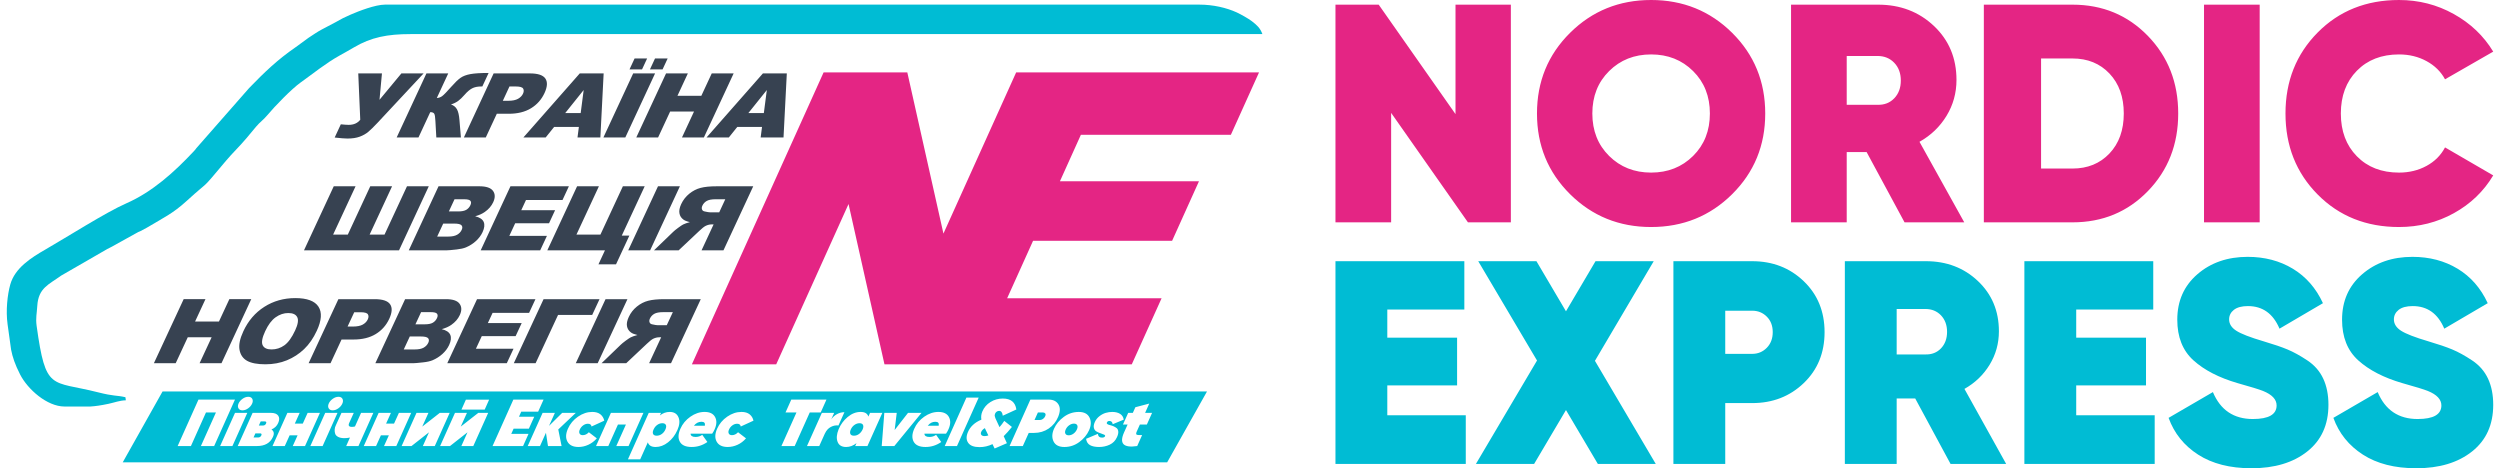
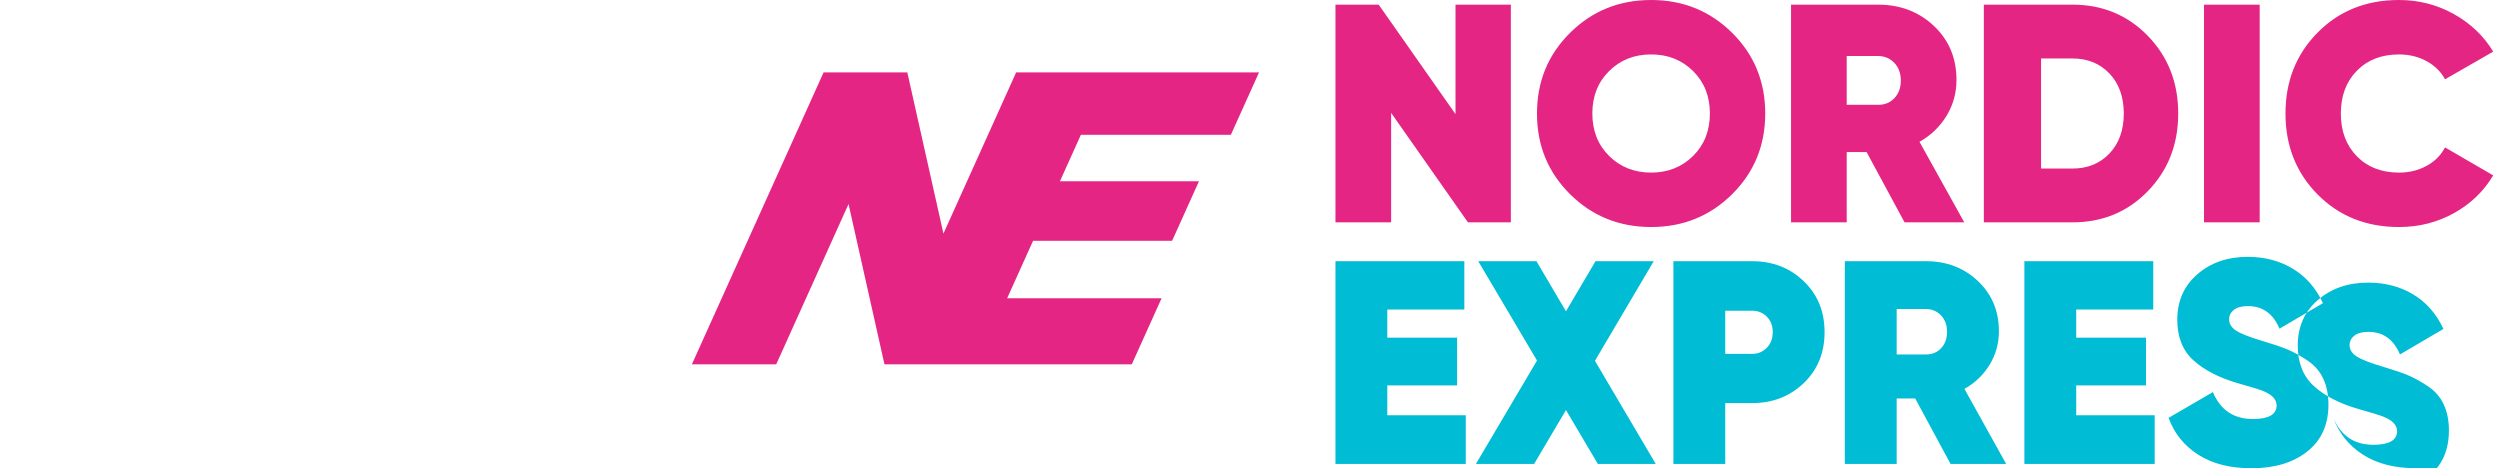
<svg xmlns="http://www.w3.org/2000/svg" xml:space="preserve" width="1890px" height="354px" version="1.1" style="shape-rendering:geometricPrecision; text-rendering:geometricPrecision; image-rendering:optimizeQuality; fill-rule:evenodd; clip-rule:evenodd" viewBox="0 0 189000 35438">
  <defs>
    <style type="text/css">
   
    .fil2 {fill:#00BCD4}
    .fil1 {fill:#374251}
    .fil3 {fill:#E42584}
    .fil0 {fill:#E42584;fill-rule:nonzero}
   
  </style>
  </defs>
  <g id="Layer_x0020_1">
    <g id="_1175271637840">
      <polygon class="fil0" points="77021,5480 95183,5480 93053,10200 81702,10200 80115,13718 90638,13718 88606,18222 78083,18222 76120,22573 87809,22573 85554,27571 73248,27571 73248,27571 66836,27571 64117,15441 58644,27571 52262,27571 62229,5480 68565,5480 71299,17678 76802,5480 77020,5480 " />
-       <path class="fil1" d="M27012 5556l1793 0 -185 1997 1656 -1997 1681 0 -3493 3744c-283,301 -514,527 -690,675 -176,149 -391,271 -646,367 -255,96 -565,143 -932,143 -195,0 -518,-25 -969,-76l465 -1001c268,27 466,41 594,41 382,0 675,-129 877,-387l-151 -3506zm7769 4848l-1861 0 -70 -1248c-13,-297 -43,-482 -93,-557 -49,-74 -149,-111 -297,-111l-891 1916 -1650 0 2253 -4848 1650 0 -865 1862c146,-7 280,-53 399,-139 121,-86 360,-333 720,-740 265,-302 490,-518 678,-649 186,-131 435,-225 746,-282 311,-58 770,-86 1378,-86l-475 1022 -84 0c-282,0 -514,49 -695,146 -181,97 -365,254 -554,472 -190,218 -358,379 -508,486 -151,107 -329,193 -533,256 205,71 356,193 453,366 97,174 160,443 189,809l110 1325zm2476 -4848l2749 0c599,0 987,128 1166,387 177,258 156,626 -66,1104 -228,489 -569,873 -1022,1148 -453,277 -1014,415 -1681,415l-906 0 -834 1794 -1658 0 2252 -4848zm696 2072l407 0c321,0 570,-51 746,-152 176,-100 301,-229 374,-385 70,-153 74,-281 10,-388 -63,-106 -250,-159 -561,-159l-473 0 -503 1084zm5755 1977l-1872 0 -640 799 -1687 0 4266 -4848 1808 0 -248 4848 -1730 0 103 -799zm138 -1050l226 -1742 -1396 1742 1170 0zm3972 -2999l1658 0 -2253 4848 -1658 0 2253 -4848zm107 -1131l948 0 -384 826 -948 0 384 -826zm1546 0l956 0 -384 826 -956 0 384 -826zm835 1131l1650 0 -786 1693 1807 0 787 -1693 1658 0 -2253 4848 -1658 0 912 -1964 -1807 0 -913 1964 -1650 0 2253 -4848zm7263 4049l-1872 0 -640 799 -1687 0 4266 -4848 1809 0 -249 4848 -1730 0 103 -799zm138 -1050l226 -1742 -1396 1742 1170 0zm-27610 10391l-7193 0 2253 -4848 1651 0 -1699 3657 1112 0 1699 -3657 1651 0 -1699 3657 1128 0 1699 -3657 1650 0 -2252 4848zm2990 -4848l3096 0c515,0 857,117 1026,348 169,231 174,518 15,860 -133,287 -346,533 -639,737 -194,137 -437,245 -727,325 346,83 561,227 647,431 86,204 58,460 -85,768 -117,252 -287,478 -509,679 -222,201 -472,358 -750,476 -173,72 -407,125 -702,158 -392,44 -649,66 -771,66l-2853 0 2252 -4848zm782 1903l720 0c258,0 458,-41 596,-121 138,-81 243,-197 314,-350 65,-141 66,-251 2,-330 -64,-80 -222,-120 -472,-120l-732 0 -428 921zm-884 1903l842 0c285,0 507,-47 667,-138 159,-91 274,-213 346,-368 67,-143 63,-258 -12,-345 -76,-87 -258,-131 -548,-131l-839 0 -456 982zm5545 -3806l4422 0 -481 1036 -2764 0 -358 772 2561 0 -459 989 -2562 0 -444 955 2846 0 -510 1096 -4503 0 2252 -4848zm7990 5905l-1329 0 491 -1057 -4362 0 2253 -4848 1651 0 -1700 3657 1815 0 1699 -3657 1651 0 -1734 3731 575 0 -1010 2174zm3176 -5905l1658 0 -2253 4848 -1658 0 2253 -4848zm4955 4848l2253 -4848 -2754 0c-510,0 -919,40 -1225,120 -307,79 -594,227 -859,441 -266,216 -470,479 -614,788 -124,268 -169,501 -133,696 35,197 136,355 302,476 105,77 269,142 491,192 -225,60 -395,119 -513,179 -78,39 -206,125 -382,255 -175,129 -299,230 -370,301l-1454 1400 1867 0 1570 -1478c201,-192 358,-316 473,-373 153,-75 306,-112 457,-112l145 0 -912 1963 1658 0zm-321 -2877l-698 0c-75,0 -211,-23 -407,-67 -101,-19 -167,-70 -197,-152 -32,-83 -23,-176 26,-282 73,-157 184,-278 332,-361 149,-85 374,-127 677,-127l726 0 -459 989zm-40532 6572l1650 0 -786 1693 1807 0 787 -1693 1658 0 -2253 4848 -1658 0 912 -1963 -1807 0 -913 1963 -1650 0 2253 -4848zm4518 2427c367,-791 896,-1407 1587,-1847 692,-441 1472,-661 2341,-661 890,0 1475,217 1756,649 280,433 238,1040 -124,1820 -263,567 -583,1030 -962,1392 -379,363 -815,645 -1306,847 -492,202 -1034,302 -1628,302 -602,0 -1061,-87 -1376,-260 -314,-175 -507,-451 -577,-827 -71,-376 25,-848 289,-1415zm1649 4c-227,488 -290,841 -189,1054 103,213 327,320 673,320 355,0 680,-105 971,-313 293,-210 564,-585 816,-1128 212,-456 265,-789 159,-998 -106,-211 -332,-316 -681,-316 -333,0 -652,107 -953,320 -302,213 -567,568 -796,1061zm5543 -2431l2748 0c599,0 988,129 1166,387 178,259 156,626 -66,1104 -227,490 -569,873 -1022,1149 -453,276 -1014,414 -1681,414l-906 0 -834 1794 -1658 0 2253 -4848zm695 2072l407 0c321,0 570,-51 747,-151 176,-101 300,-229 373,-386 71,-152 75,-281 11,-387 -63,-106 -250,-159 -561,-159l-473 0 -504 1083zm4355 -2072l3096 0c515,0 857,116 1025,348 169,231 174,518 15,860 -133,286 -345,532 -638,736 -195,138 -438,245 -728,326 346,83 561,226 648,431 85,204 57,460 -86,768 -117,252 -287,477 -508,678 -223,201 -473,359 -750,477 -173,72 -407,125 -702,157 -393,44 -650,67 -772,67l-2853 0 2253 -4848zm781 1903l721 0c257,0 457,-41 595,-121 139,-81 244,-197 315,-350 65,-141 65,-251 1,-331 -63,-80 -222,-119 -472,-119l-732 0 -428 921zm-884 1902l843 0c285,0 507,-46 666,-137 160,-92 275,-214 347,-368 66,-143 63,-259 -13,-345 -75,-87 -258,-131 -548,-131l-839 0 -456 981zm5546 -3805l4421 0 -481 1036 -2763 0 -359 772 2562 0 -460 989 -2562 0 -443 954 2846 0 -510 1097 -4504 0 2253 -4848zm8716 1192l-2584 0 -1700 3656 -1650 0 2253 -4848 4235 0 -554 1192zm1009 -1192l1658 0 -2253 4848 -1658 0 2253 -4848zm4955 4848l2253 -4848 -2753 0c-511,0 -920,40 -1226,120 -307,79 -594,226 -859,441 -265,215 -470,478 -613,788 -125,268 -170,501 -134,696 35,196 136,354 302,476 105,77 269,141 491,192 -224,60 -395,118 -512,178 -79,40 -207,126 -383,255 -175,130 -299,231 -370,302l-1454 1400 1867 0 1570 -1478c201,-192 358,-316 473,-374 153,-74 306,-111 457,-111l146 0 -913 1963 1658 0zm-321 -2878l-698 0c-75,0 -211,-22 -407,-66 -101,-19 -167,-70 -197,-153 -31,-82 -23,-176 26,-282 73,-156 184,-277 333,-361 149,-84 373,-126 676,-126l727 0 -460 988z" />
-       <path class="fil2" d="M737 26456c112,572 290,1112 682,1882 574,1129 2046,2428 3360,2428l1954 0c383,-24 788,-80 1378,-205 482,-102 830,-254 1311,-265l-32 -235c-720,-166 -796,-47 -2096,-376 -3556,-902 -3932,-34 -4624,-5026 -82,-589 17,-936 49,-1499 80,-1379 881,-1624 1800,-2297l3493 -2014c129,-72 171,-81 293,-149l1916 -1061c222,-125 43,-27 299,-144l503 -269c1264,-761 1939,-1047 3016,-2031 1852,-1693 930,-605 2951,-3014 531,-633 1017,-1074 1544,-1702 270,-323 467,-559 737,-883 312,-374 547,-504 858,-877 565,-677 1836,-1988 2520,-2475 1015,-722 1862,-1433 2983,-2060 401,-224 663,-366 1055,-598 1297,-769 2541,-1005 4275,-1005l64477 0c-174,-473 -419,-677 -793,-971 -254,-199 -878,-547 -1158,-674 -778,-351 -1776,-586 -2837,-586l-61606 0c-748,0 -2018,499 -2603,754 -484,212 -696,315 -1104,554l-1083 572c-311,161 -674,414 -1014,635l-949 694c-1414,974 -2366,1896 -3539,3104l-3993 4549c-142,173 -8,38 -195,237 -1459,1554 -3113,3068 -5124,3948 -1512,662 -4504,2565 -6102,3484 -1110,638 -2313,1405 -2664,2654 -215,766 -347,1970 -203,3007l265 1914z" />
-       <path class="fil2" d="M12202 29624l79045 0 -3017 5367 -79044 0 3016 -5367zm5480 617l-1576 3516 -1004 0 1139 -2542 -754 0 -1139 2542 -1005 0 1576 -3516 2763 0zm995 663c-142,101 -284,151 -428,151 -144,0 -245,-51 -303,-153 -57,-103 -55,-222 5,-360 57,-134 156,-253 298,-356 142,-104 289,-156 440,-156 144,0 244,51 300,153 55,102 53,222 -8,359 -62,141 -163,262 -304,362zm-2119 2853l1126 -2511 930 0 -1126 2511 -930 0zm4393 -1743c-98,225 -267,387 -509,488 190,127 227,314 113,562 -206,462 -609,693 -1209,693l-1456 0 1126 -2511 1381 0c275,0 461,72 559,216 98,144 97,328 -5,552zm-1017 -120l-306 0 -140 311 306 0c114,0 193,-50 237,-150 50,-108 17,-161 -97,-161zm-257 1055c44,-101 9,-151 -105,-151l-346 0 -140 311 346 0c114,0 196,-53 245,-160zm3503 -1703l930 0 -1127 2511 -929 0 367 -813 -602 0 -368 813 -929 0 1126 -2511 929 0 -367 813 603 0 367 -813zm2324 -342c-142,101 -284,151 -428,151 -144,0 -245,-51 -303,-153 -57,-103 -56,-222 5,-360 57,-134 156,-253 298,-356 142,-104 289,-156 440,-156 144,0 244,51 300,153 55,102 53,222 -8,359 -62,141 -163,262 -304,362zm-2119 2853l1126 -2511 930 0 -1126 2511 -930 0zm3839 -2511l929 0 -1126 2511 -929 0 286 -643c-143,31 -284,46 -425,46 -187,0 -341,-31 -460,-91 -119,-60 -196,-138 -230,-233 -34,-96 -49,-203 -43,-322 6,-119 39,-237 101,-354l415 -914 930 0 -341 753c-96,204 -30,307 198,307 70,0 148,-10 234,-31l461 -1029zm2864 0l929 0 -1126 2511 -930 0 368 -813 -603 0 -367 813 -930 0 1126 -2511 930 0 -368 813 603 0 368 -813zm3094 0l748 0 -1126 2511 -904 0 464 -1039 -1323 1039 -748 0 1126 -2511 904 0 -469 1040 1328 -1040zm1639 -246l336 -754 1758 0 -335 754 -1759 0zm1275 246l748 0 -1126 2511 -904 0 464 -1039 -1323 1039 -749 0 1126 -2511 905 0 -469 1040 1328 -1040zm4530 -91l-1281 0 -169 382 1155 0 -407 904 -1155 0 -177 392 1306 0 -412 924 -2311 0 1575 -3516 2286 0 -410 914zm2849 91l-1326 1256 250 1255 -1029 0 -154 -1004 -449 1004 -930 0 1126 -2511 930 0 -444 984 996 -984 1030 0zm206 2582c-408,0 -687,-133 -835,-400 -149,-266 -139,-591 30,-977 165,-375 421,-681 767,-919 346,-238 705,-357 1077,-357 264,0 471,62 621,184 149,122 245,282 289,479l-965 442c-18,-140 -110,-210 -274,-210 -124,0 -242,40 -354,120 -113,80 -198,184 -256,312 -57,123 -64,227 -21,309 43,82 123,123 240,123 171,0 325,-74 462,-221l603 462c-186,214 -400,377 -643,487 -243,111 -490,166 -741,166zm4913 -2582l-1126 2511 -929 0 729 -1627 -603 0 -729 1627 -930 0 1127 -2511 2461 0zm1988 -71c329,0 550,135 664,405 114,269 86,593 -84,972 -171,382 -406,690 -706,924 -300,235 -613,352 -937,352 -322,0 -519,-117 -593,-352l-576 1286 -929 0 1575 -3516 929 0 -88 196c226,-178 474,-267 745,-267zm-326 1327c66,-144 78,-259 34,-345 -44,-85 -133,-128 -267,-128 -134,0 -260,41 -377,123 -118,82 -209,192 -273,329l-21 41c-58,137 -65,247 -22,329 43,82 131,123 265,123 138,0 267,-43 387,-128 120,-86 212,-200 274,-344zm2969 -1327c388,0 652,129 791,387 139,258 128,568 -34,929 -46,108 -108,217 -185,327l-1637 0c8,168 134,251 378,251 191,0 360,-53 506,-161l390 543c-360,251 -756,377 -1188,377 -452,0 -751,-132 -896,-397 -146,-265 -132,-591 40,-980 161,-368 413,-673 757,-914 343,-241 703,-362 1078,-362zm-812 1045l829 0c41,-201 -44,-301 -255,-301 -224,0 -416,100 -574,301zm2561 1608c-409,0 -687,-133 -836,-400 -148,-266 -138,-591 30,-977 166,-375 422,-681 768,-919 346,-238 705,-357 1077,-357 264,0 471,62 620,184 150,122 246,282 289,479l-964 442c-19,-140 -110,-210 -274,-210 -124,0 -242,40 -354,120 -113,80 -198,184 -256,312 -57,123 -64,227 -21,309 43,82 123,123 240,123 171,0 325,-74 462,-221l602 462c-185,214 -399,377 -642,487 -243,111 -490,166 -741,166zm7472 -3587l-436 974 -829 0 -1139 2542 -1005 0 1139 -2542 -829 0 437 -974 2662 0zm362 1492c120,-171 268,-303 443,-397 174,-94 358,-140 553,-140l-450 1004c-190,-27 -383,10 -577,111 -195,100 -347,271 -456,512l16 -40 -437 974 -929 0 1126 -2511 930 0 -219 487zm2936 -487l930 0 -1127 2511 -929 0 101 -220c-248,194 -508,291 -783,291 -335,0 -551,-131 -649,-392 -99,-261 -72,-576 78,-945 150,-365 378,-675 684,-931 306,-257 633,-385 981,-385 321,0 517,118 587,352l127 -281zm-1219 1728c137,0 264,-42 379,-126 114,-84 204,-194 268,-331l9 -15c61,-138 72,-251 32,-340 -39,-88 -128,-133 -265,-133 -137,0 -266,44 -387,131 -121,87 -212,201 -274,342 -61,137 -71,250 -32,339 39,88 130,133 270,133zm4093 -1728l1020 0 -2056 2511 -954 0 196 -2511 940 0 -157 1296 1011 -1296zm2304 -71c389,0 653,129 792,387 139,258 127,568 -35,929 -46,108 -107,217 -184,327l-1638 0c8,168 135,251 379,251 191,0 360,-53 506,-161l390 543c-360,251 -756,377 -1188,377 -452,0 -751,-132 -897,-397 -145,-265 -132,-591 41,-980 161,-368 413,-673 756,-914 344,-241 703,-362 1078,-362zm-812 1045l829 0c42,-201 -43,-301 -254,-301 -225,0 -416,100 -575,301zm1285 1537l730 -1627 912 -2040 929 0 -921 2055 -721 1612 -929 0zm5086 -1446c-224,281 -432,514 -622,698l242 532 -929 402 -161 -331c-315,150 -640,226 -975,226 -426,0 -714,-108 -864,-324 -151,-216 -159,-485 -24,-806 174,-419 515,-736 1022,-950 -37,-211 -12,-417 73,-618 124,-298 328,-536 611,-713 283,-178 595,-266 936,-266 607,0 948,276 1026,829l-1028 472c-27,-245 -120,-367 -277,-367 -67,0 -128,19 -182,58 -54,38 -94,88 -120,148 -17,37 -27,74 -31,110 -3,37 3,82 20,134 16,51 28,89 36,113 9,23 31,70 65,140l243 528c127,-144 247,-302 360,-473l579 458zm-2063 693c84,0 177,-17 280,-50l-266 -553c-136,80 -227,174 -273,281 -41,91 -39,167 6,229 45,62 129,93 253,93zm4842 -2763c341,0 588,120 738,359 151,240 144,557 -20,952 -154,369 -392,662 -715,882 -323,219 -692,329 -1107,329l-402 0 -447 994 -1004 0 1575 -3516 1382 0zm-263 1261c42,-94 43,-165 3,-214 -41,-48 -99,-73 -176,-73l-377 0 -257 573 402 0c77,0 155,-26 232,-78 78,-52 136,-121 173,-208zm2580 1954c-337,248 -712,372 -1124,372 -412,0 -686,-141 -822,-422 -136,-282 -123,-603 39,-965 155,-348 402,-646 741,-894 339,-248 716,-372 1131,-372 402,0 673,142 811,425 139,283 128,603 -33,962 -158,348 -406,646 -743,894zm-1048 -635c43,82 127,123 250,123 124,0 243,-41 358,-123 114,-83 201,-189 260,-319 59,-131 68,-237 27,-319 -42,-82 -124,-124 -248,-124 -124,0 -244,42 -360,124 -116,82 -204,188 -263,319 -59,130 -67,236 -24,319zm2552 1007c-295,0 -525,-47 -691,-141 -165,-94 -264,-253 -297,-477l892 -377c21,191 126,286 313,286 121,0 198,-35 230,-105 23,-47 -1,-87 -73,-121 -71,-33 -160,-67 -268,-103 -108,-35 -210,-80 -307,-135 -97,-55 -162,-144 -194,-266 -32,-123 -9,-273 70,-450 78,-174 194,-322 349,-442 155,-121 313,-204 475,-251 162,-47 327,-71 494,-71 241,0 439,49 593,146 155,97 247,243 278,437l-838 347c-18,-154 -94,-236 -229,-246 -99,-7 -167,30 -206,110 -24,50 -13,92 34,126 46,33 112,59 197,78 85,18 175,47 267,87 93,41 174,88 243,144 68,55 108,141 118,258 10,117 -23,258 -98,422 -118,262 -301,451 -549,568 -248,117 -515,176 -803,176zm3084 -1698l-243 542c-54,124 -51,200 9,227 59,26 195,35 405,25l-373 833c-523,77 -867,31 -1032,-140 -164,-171 -152,-469 38,-894l267 -593 -352 0 397 -884 351 0 192 -427 1050 -277 -312 704 527 0 -396 884 -528 0z" />
      <path class="fil3" d="M110053 353l4189 0 0 16474 -3248 0 -5813 -8284 0 8284 -4213 0 0 -16474 3272 0 5813 8284 0 -8284zm20934 14345c-1671,1655 -3715,2483 -6131,2483 -2416,0 -4460,-828 -6131,-2483 -1671,-1656 -2506,-3691 -2506,-6108 0,-2416 835,-4452 2506,-6107 1671,-1655 3715,-2483 6131,-2483 2416,0 4460,828 6131,2483 1671,1655 2506,3691 2506,6107 0,2417 -835,4452 -2506,6108zm-9308 -2895c847,839 1906,1259 3177,1259 1271,0 2330,-420 3177,-1259 848,-840 1271,-1910 1271,-3213 0,-1302 -423,-2373 -1271,-3212 -847,-840 -1906,-1259 -3177,-1259 -1271,0 -2330,419 -3177,1259 -847,839 -1271,1910 -1271,3212 0,1303 424,2373 1271,3213zm22358 5024l-2871 -5318 -1506 0 0 5318 -4213 0 0 -16474 6590 0c1678,0 3087,538 4224,1612 1138,1075 1706,2436 1706,4084 0,988 -251,1894 -753,2718 -502,824 -1184,1479 -2047,1965l3389 6095 -4519 0zm-4377 -12591l0 3695 2330 0c517,16 941,-149 1270,-494 330,-345 495,-792 495,-1341 0,-549 -165,-997 -495,-1342 -329,-345 -753,-518 -1270,-518l-2330 0zm17086 -3883c2275,0 4177,789 5707,2365 1530,1577 2295,3534 2295,5872 0,2338 -765,4296 -2295,5872 -1530,1577 -3432,2365 -5707,2365l-6708 0 0 -16474 6708 0zm0 12403c1145,0 2079,-380 2800,-1141 722,-761 1083,-1769 1083,-3025 0,-1255 -361,-2263 -1083,-3024 -721,-761 -1655,-1141 -2800,-1141l-2377 0 0 8331 2377 0zm9955 -12403l4213 0 0 16474 -4213 0 0 -16474zm14756 16828c-2479,0 -4530,-820 -6154,-2460 -1624,-1639 -2436,-3683 -2436,-6131 0,-2447 812,-4491 2436,-6130 1624,-1640 3675,-2460 6154,-2460 1491,0 2872,353 4142,1059 1271,706 2268,1656 2989,2848l-3647 2094c-314,-580 -781,-1039 -1401,-1376 -620,-338 -1314,-506 -2083,-506 -1318,0 -2381,412 -3189,1235 -808,824 -1212,1903 -1212,3236 0,1334 404,2413 1212,3236 808,824 1871,1236 3189,1236 769,0 1463,-169 2083,-506 620,-337 1087,-804 1401,-1400l3647 2118c-721,1208 -1714,2161 -2977,2859 -1263,699 -2648,1048 -4154,1048z" />
-       <path class="fil2" d="M104891 31427l5939 0 0 3682 -9862 0 0 -15341 9753 0 0 3660 -5830 0 0 2126 5282 0 0 3616 -5282 0 0 2257zm20316 3682l-4383 0 -2411 -4076 -2410 4076 -4405 0 4624 -7824 -4449 -7517 4405 0 2235 3791 2236 -3791 4405 0 -4449 7539 4602 7802zm7298 -15341c1549,0 2849,504 3901,1512 1052,1008 1578,2294 1578,3857 0,1563 -526,2849 -1578,3857 -1052,1008 -2352,1512 -3901,1512l-2038 0 0 4603 -3923 0 0 -15341 5961 0zm0 7013c439,0 808,-154 1107,-461 300,-306 449,-701 449,-1183 0,-482 -149,-873 -449,-1172 -299,-300 -668,-450 -1107,-450l-2038 0 0 3266 2038 0zm15013 8328l-2674 -4953 -1403 0 0 4953 -3922 0 0 -15341 6136 0c1563,0 2875,500 3934,1501 1059,1001 1589,2268 1589,3802 0,921 -234,1765 -702,2532 -467,767 -1103,1377 -1906,1830l3156 5676 -4208 0zm-4077 -11725l0 3441 2170 0c482,14 877,-139 1184,-461 306,-321 460,-737 460,-1249 0,-511 -154,-928 -460,-1249 -307,-321 -702,-482 -1184,-482l-2170 0zm13588 8043l5939 0 0 3682 -9862 0 0 -15341 9753 0 0 3660 -5830 0 0 2126 5282 0 0 3616 -5282 0 0 2257zm13259 4011c-1621,0 -2966,-344 -4032,-1031 -1067,-686 -1812,-1614 -2236,-2783l3354 -1950c569,1359 1577,2038 3024,2038 1198,0 1797,-344 1797,-1030 0,-453 -343,-818 -1030,-1096 -292,-117 -935,-314 -1928,-592 -1403,-409 -2514,-982 -3332,-1720 -818,-738 -1227,-1764 -1227,-3079 0,-1418 508,-2565 1523,-3441 1015,-877 2283,-1315 3802,-1315 1286,0 2426,299 3419,898 994,600 1754,1469 2280,2608l-3288 1929c-482,-1139 -1278,-1709 -2389,-1709 -467,0 -821,95 -1063,284 -241,191 -361,432 -361,724 0,336 179,621 537,854 358,234 1055,505 2093,811 745,220 1344,424 1797,614 453,190 950,464 1490,822 541,358 943,818 1206,1381 263,562 394,1223 394,1983 0,1505 -533,2681 -1600,3528 -1066,848 -2476,1272 -4230,1272zm12471 0c-1622,0 -2966,-344 -4033,-1031 -1067,-686 -1812,-1614 -2235,-2783l3353 -1950c569,1359 1578,2038 3024,2038 1198,0 1797,-344 1797,-1030 0,-453 -343,-818 -1030,-1096 -292,-117 -935,-314 -1929,-592 -1402,-409 -2513,-982 -3331,-1720 -818,-738 -1227,-1764 -1227,-3079 0,-1418 508,-2565 1523,-3441 1016,-877 2283,-1315 3803,-1315 1285,0 2425,299 3418,898 994,600 1754,1469 2280,2608l-3288 1929c-482,-1139 -1278,-1709 -2388,-1709 -468,0 -822,95 -1063,284 -241,191 -362,432 -362,724 0,336 179,621 537,854 358,234 1056,505 2093,811 745,220 1344,424 1797,614 453,190 950,464 1490,822 541,358 943,818 1206,1381 263,562 394,1223 394,1983 0,1505 -533,2681 -1600,3528 -1066,848 -2476,1272 -4229,1272z" />
+       <path class="fil2" d="M104891 31427l5939 0 0 3682 -9862 0 0 -15341 9753 0 0 3660 -5830 0 0 2126 5282 0 0 3616 -5282 0 0 2257zm20316 3682l-4383 0 -2411 -4076 -2410 4076 -4405 0 4624 -7824 -4449 -7517 4405 0 2235 3791 2236 -3791 4405 0 -4449 7539 4602 7802zm7298 -15341c1549,0 2849,504 3901,1512 1052,1008 1578,2294 1578,3857 0,1563 -526,2849 -1578,3857 -1052,1008 -2352,1512 -3901,1512l-2038 0 0 4603 -3923 0 0 -15341 5961 0zm0 7013c439,0 808,-154 1107,-461 300,-306 449,-701 449,-1183 0,-482 -149,-873 -449,-1172 -299,-300 -668,-450 -1107,-450l-2038 0 0 3266 2038 0zm15013 8328l-2674 -4953 -1403 0 0 4953 -3922 0 0 -15341 6136 0c1563,0 2875,500 3934,1501 1059,1001 1589,2268 1589,3802 0,921 -234,1765 -702,2532 -467,767 -1103,1377 -1906,1830l3156 5676 -4208 0zm-4077 -11725l0 3441 2170 0c482,14 877,-139 1184,-461 306,-321 460,-737 460,-1249 0,-511 -154,-928 -460,-1249 -307,-321 -702,-482 -1184,-482l-2170 0zm13588 8043l5939 0 0 3682 -9862 0 0 -15341 9753 0 0 3660 -5830 0 0 2126 5282 0 0 3616 -5282 0 0 2257zm13259 4011c-1621,0 -2966,-344 -4032,-1031 -1067,-686 -1812,-1614 -2236,-2783l3354 -1950c569,1359 1577,2038 3024,2038 1198,0 1797,-344 1797,-1030 0,-453 -343,-818 -1030,-1096 -292,-117 -935,-314 -1928,-592 -1403,-409 -2514,-982 -3332,-1720 -818,-738 -1227,-1764 -1227,-3079 0,-1418 508,-2565 1523,-3441 1015,-877 2283,-1315 3802,-1315 1286,0 2426,299 3419,898 994,600 1754,1469 2280,2608l-3288 1929c-482,-1139 -1278,-1709 -2389,-1709 -467,0 -821,95 -1063,284 -241,191 -361,432 -361,724 0,336 179,621 537,854 358,234 1055,505 2093,811 745,220 1344,424 1797,614 453,190 950,464 1490,822 541,358 943,818 1206,1381 263,562 394,1223 394,1983 0,1505 -533,2681 -1600,3528 -1066,848 -2476,1272 -4230,1272zm12471 0c-1622,0 -2966,-344 -4033,-1031 -1067,-686 -1812,-1614 -2235,-2783c569,1359 1578,2038 3024,2038 1198,0 1797,-344 1797,-1030 0,-453 -343,-818 -1030,-1096 -292,-117 -935,-314 -1929,-592 -1402,-409 -2513,-982 -3331,-1720 -818,-738 -1227,-1764 -1227,-3079 0,-1418 508,-2565 1523,-3441 1016,-877 2283,-1315 3803,-1315 1285,0 2425,299 3418,898 994,600 1754,1469 2280,2608l-3288 1929c-482,-1139 -1278,-1709 -2388,-1709 -468,0 -822,95 -1063,284 -241,191 -362,432 -362,724 0,336 179,621 537,854 358,234 1056,505 2093,811 745,220 1344,424 1797,614 453,190 950,464 1490,822 541,358 943,818 1206,1381 263,562 394,1223 394,1983 0,1505 -533,2681 -1600,3528 -1066,848 -2476,1272 -4229,1272z" />
    </g>
  </g>
</svg>